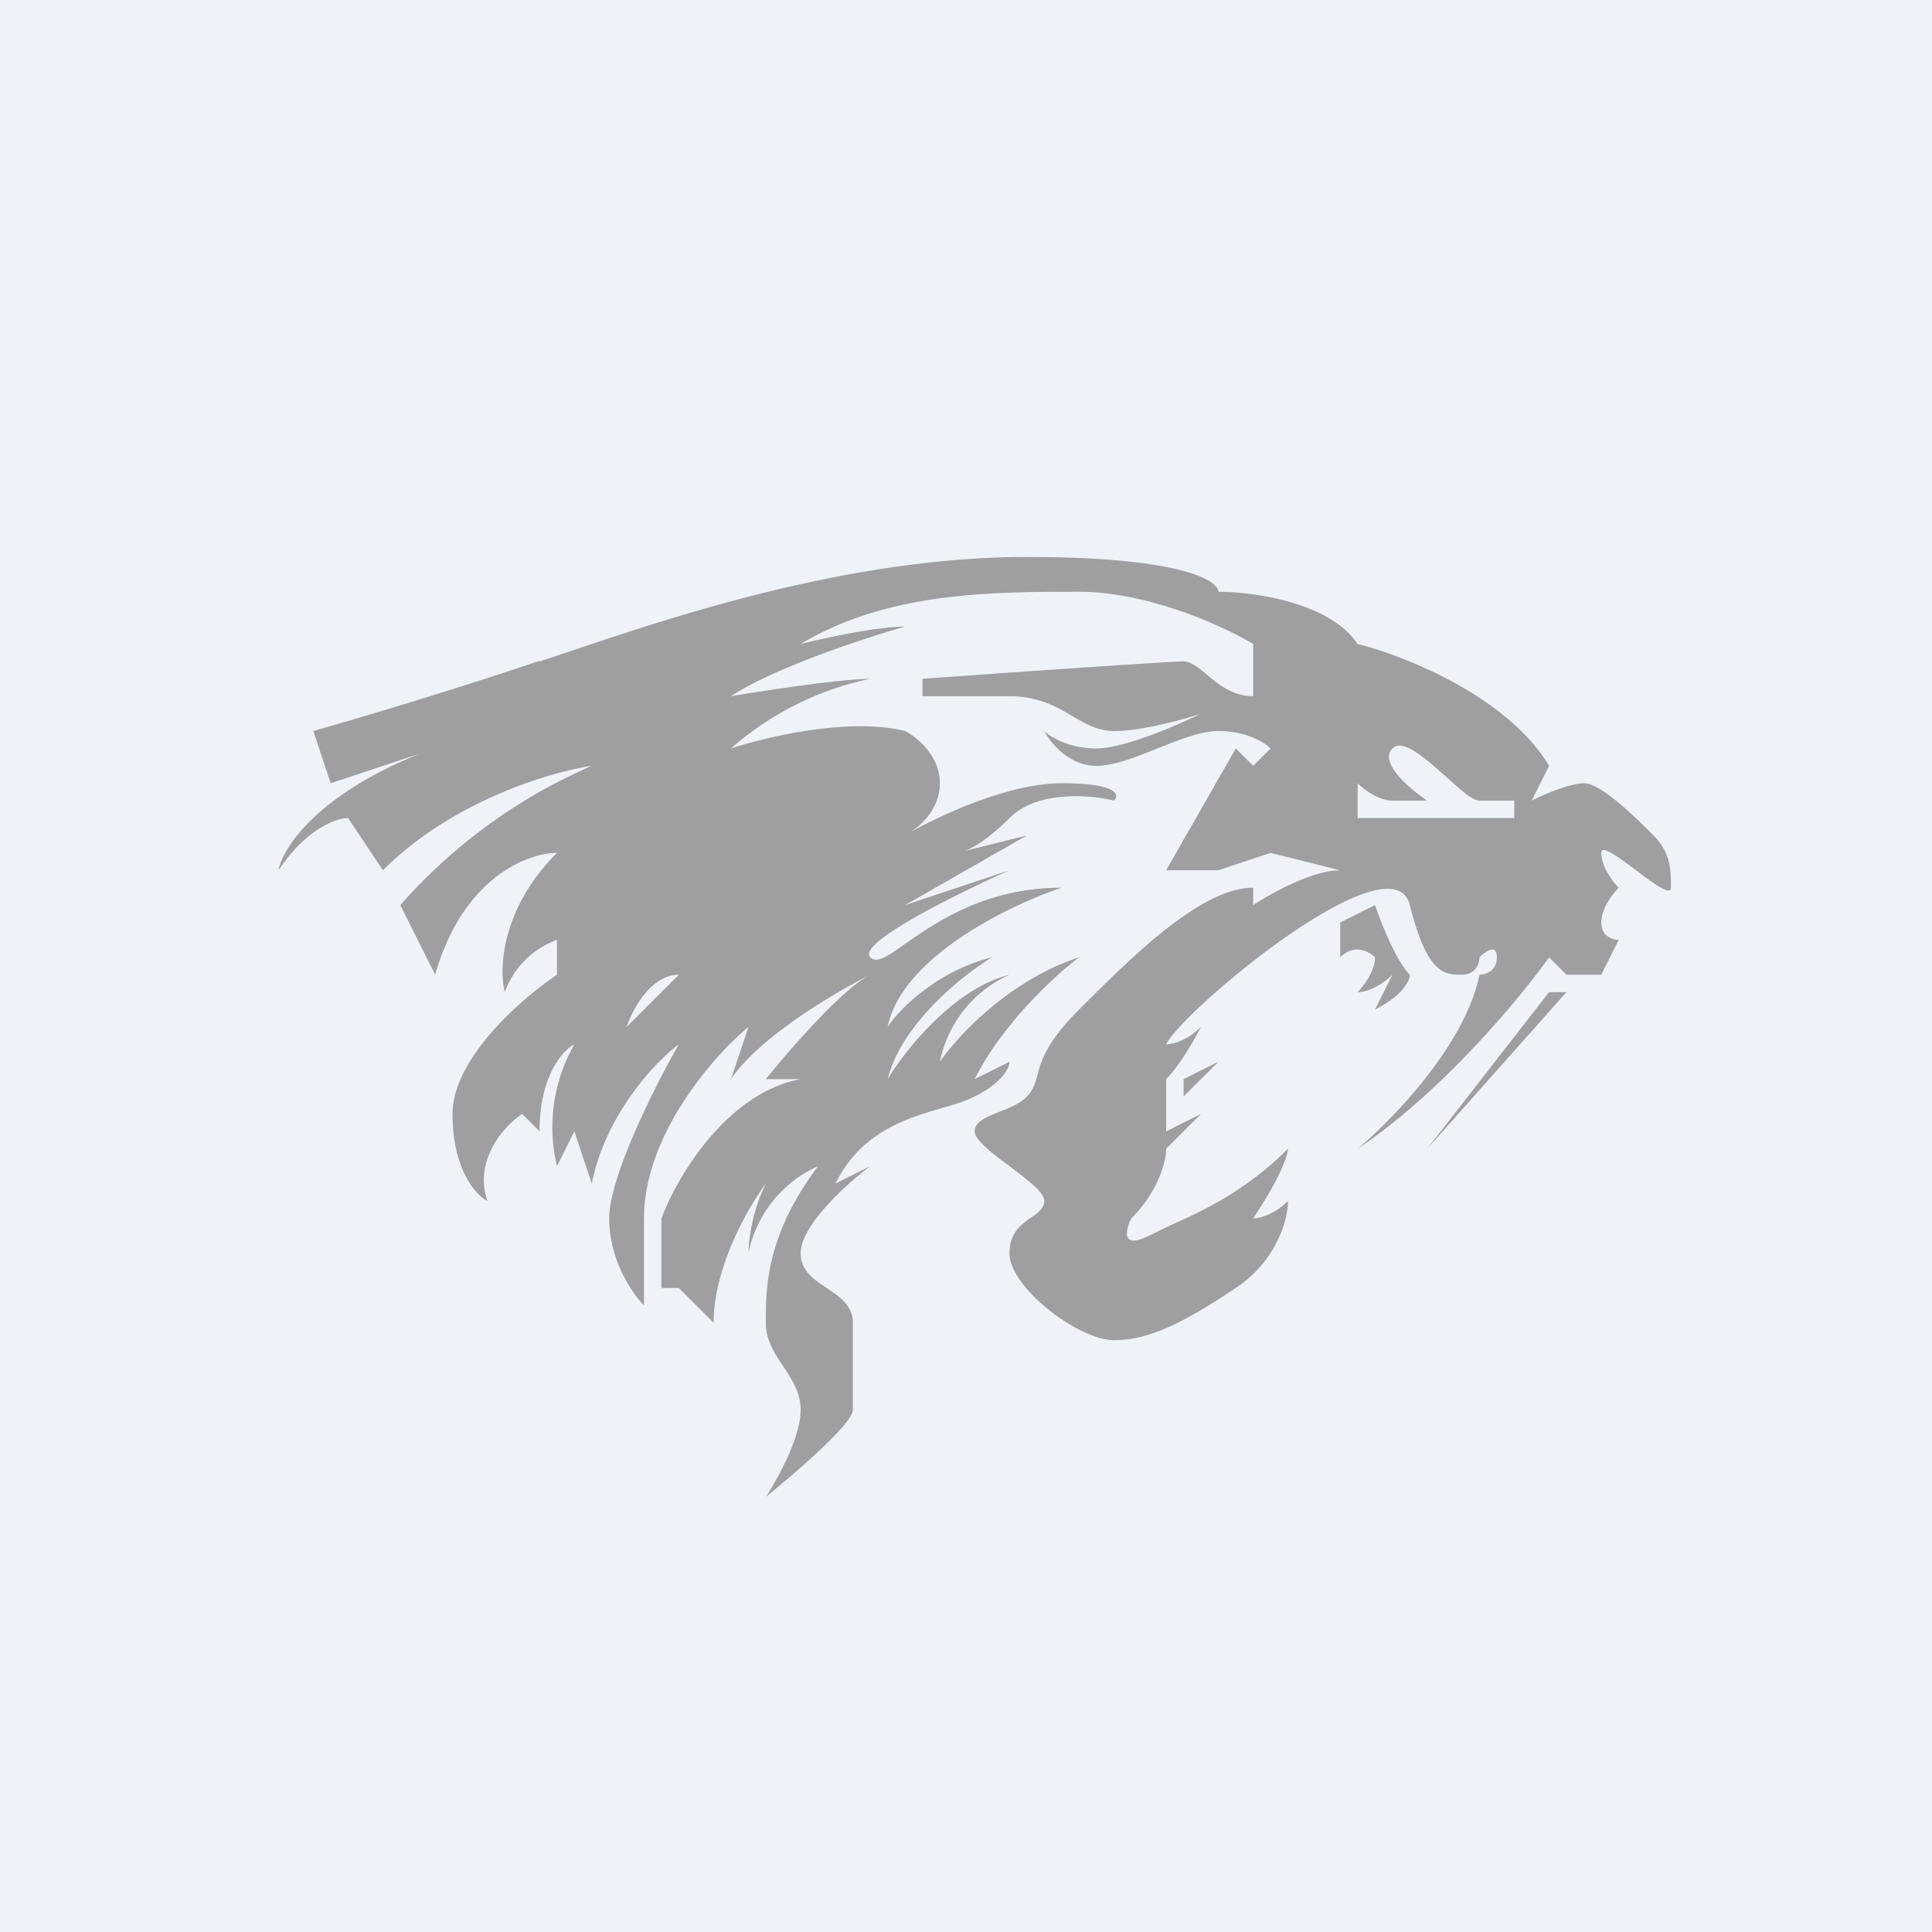
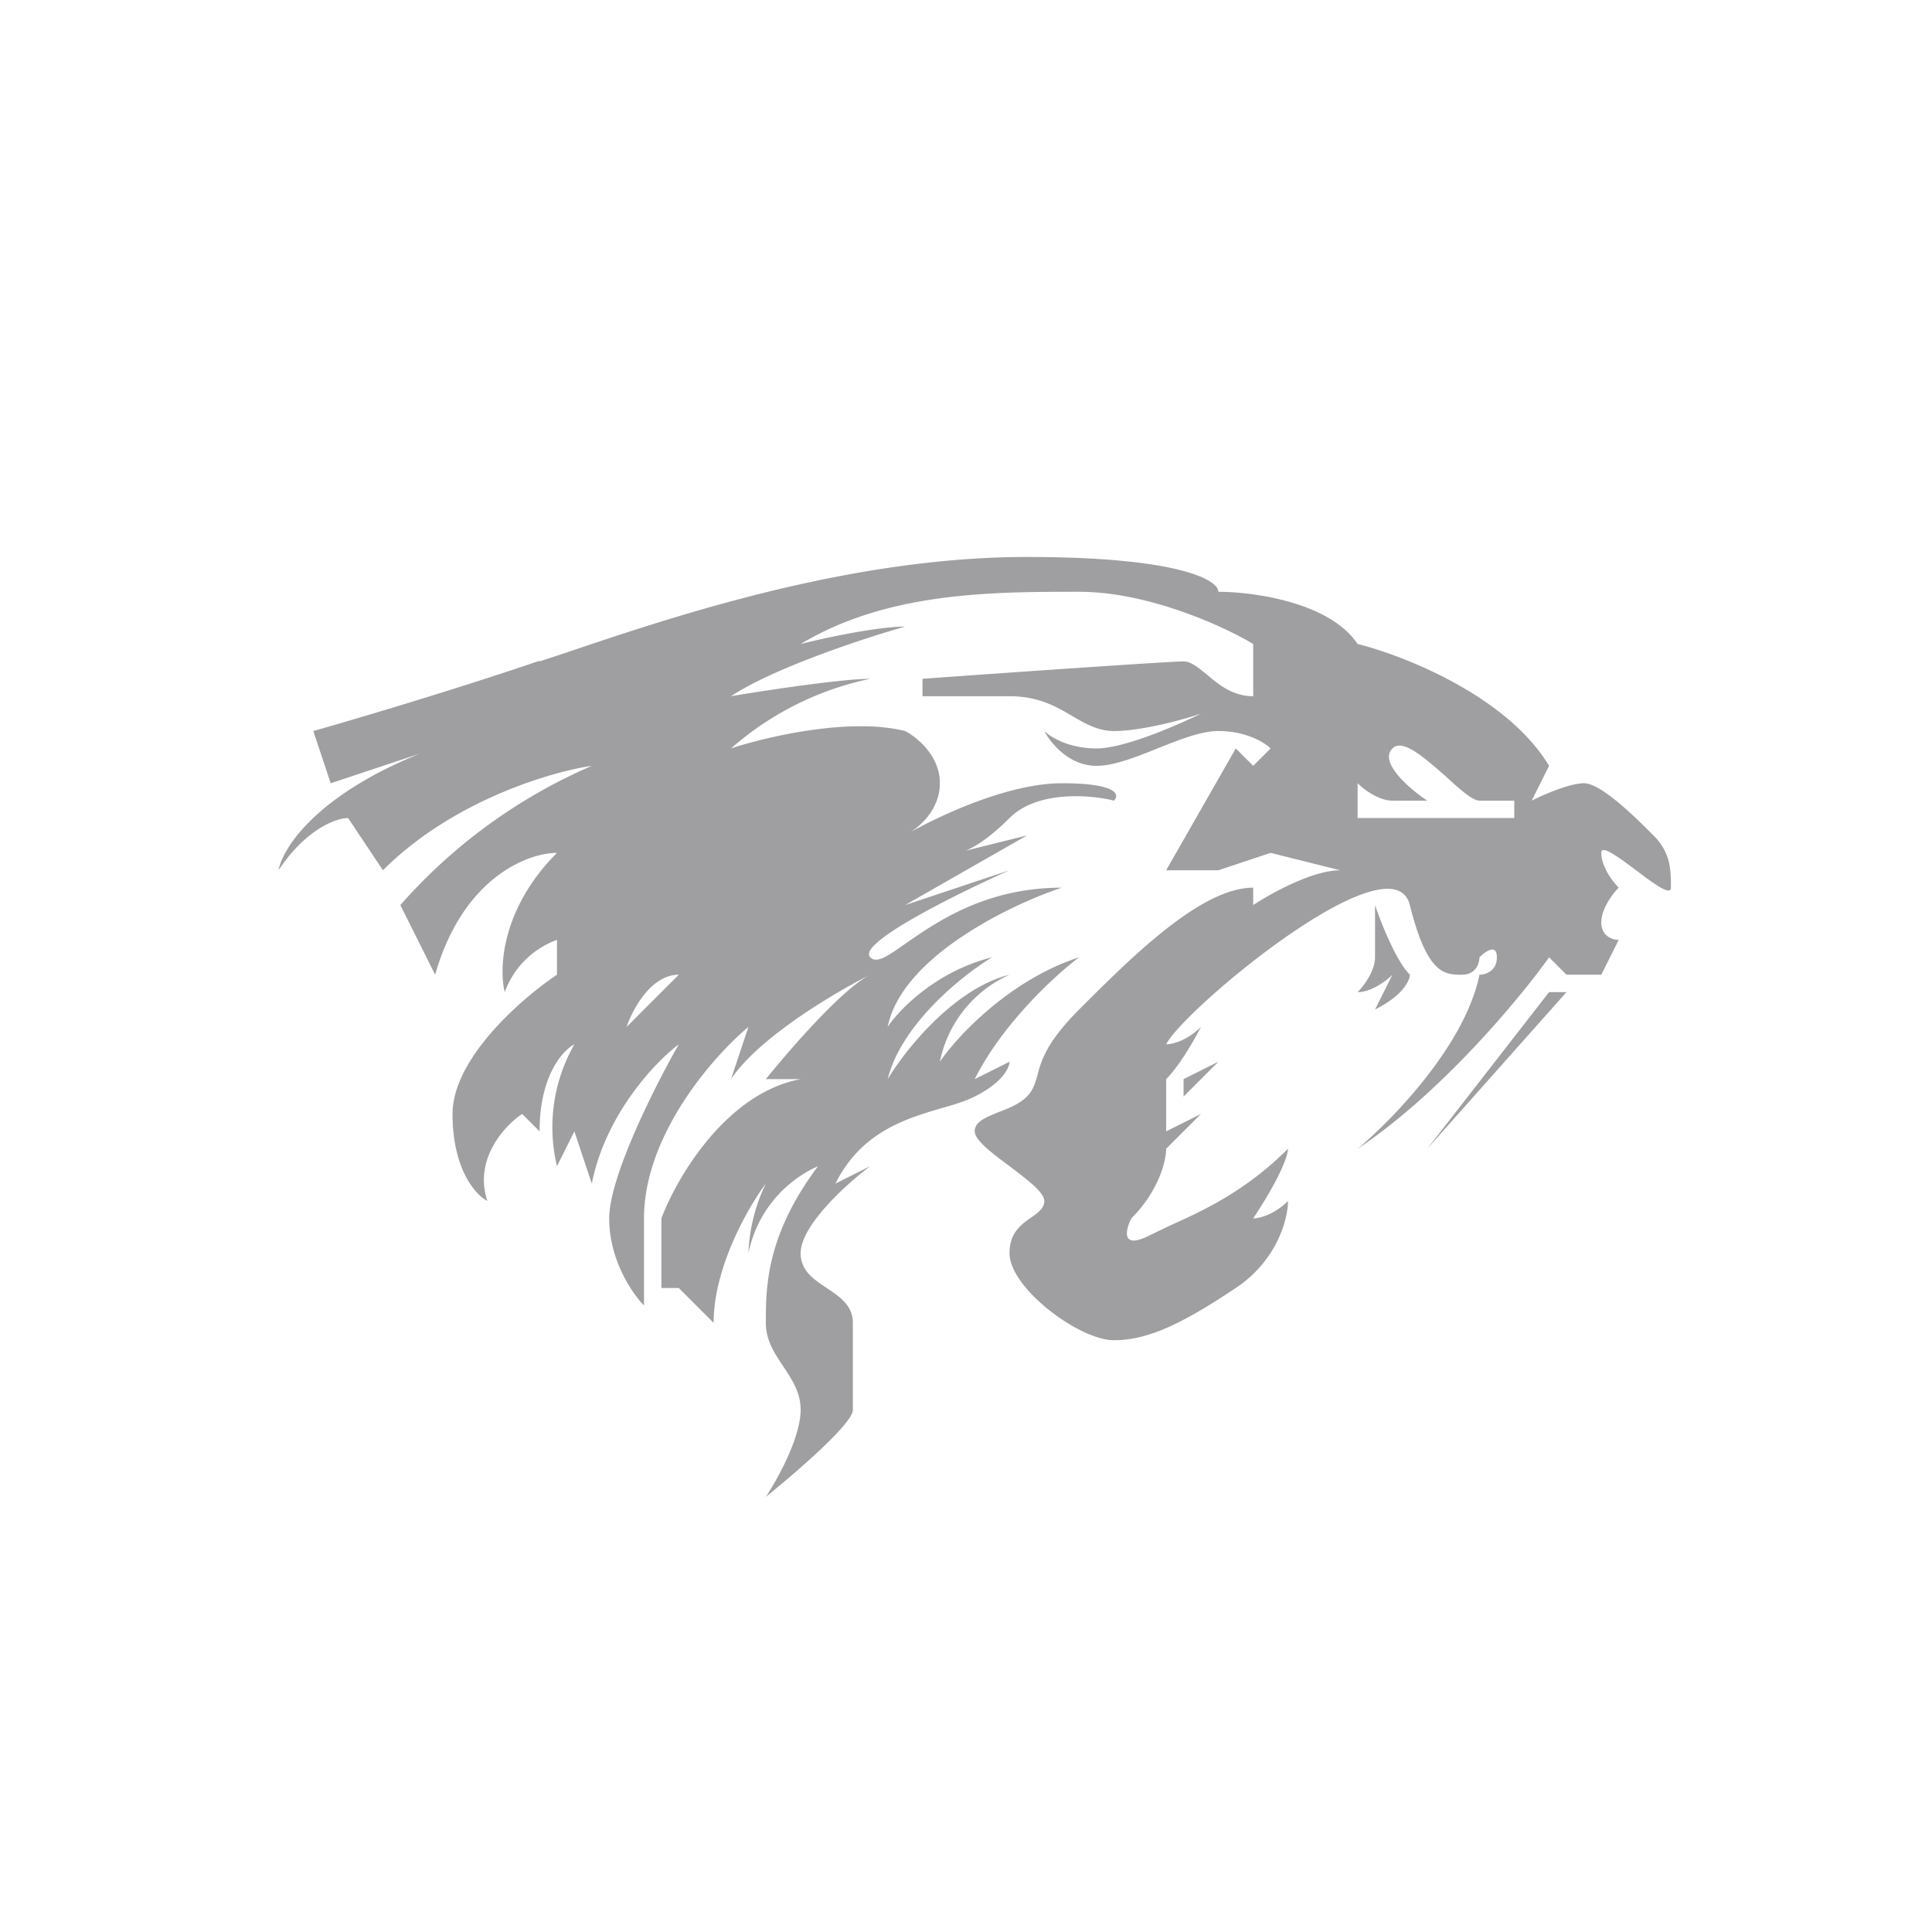
<svg xmlns="http://www.w3.org/2000/svg" viewBox="0 0 55.5 55.5">
-   <path d="M 0,0 H 55.5 V 55.5 H 0 Z" fill="rgb(239, 242, 248)" />
-   <path d="M 15.49,18.985 C 13.1,19.8 10.17,20.67 9,21 L 9.5,22.5 L 12.06,21.65 C 9.16,22.82 8.14,24.3 8,25 C 8.8,23.8 9.67,23.5 10,23.5 L 11,25 C 13,23 15.83,22.17 17,22 A 15.55,15.55 0 0,0 11.5,26 L 12.5,28 C 13.3,25.2 15.17,24.5 16,24.5 C 14.4,26.1 14.33,27.83 14.5,28.5 A 2.5,2.5 0 0,1 16,27 V 28 C 15,28.67 13,30.4 13,32 S 13.67,34.33 14,34.5 C 13.6,33.3 14.5,32.33 15,32 L 15.5,32.5 C 15.5,30.9 16.17,30.17 16.5,30 A 4.8,4.8 0 0,0 16,33.5 L 16.5,32.5 L 17,34 C 17.4,32 18.83,30.5 19.5,30 C 18.83,31.17 17.5,33.8 17.5,35 C 17.5,36.2 18.17,37.17 18.5,37.5 V 35 C 18.5,32.6 20.5,30.33 21.5,29.5 L 21,31 C 21.8,29.8 24,28.5 25,28 C 24.2,28.4 22.67,30.17 22,31 H 23 C 20.86,31.4 19.44,33.83 19,35 V 37 H 19.5 L 20.5,38 C 20.5,36.4 21.5,34.67 22,34 A 5,5 0 0,0 21.5,36 A 3.5,3.5 0 0,1 23.5,33.5 C 22,35.5 22,37 22,38 C 22,38.5 22.25,38.88 22.5,39.25 C 22.75,39.63 23,40 23,40.5 C 23,41.3 22.33,42.5 22,43 C 22.83,42.33 24.5,40.9 24.5,40.5 V 38 C 24.5,37.5 24.12,37.25 23.75,37 C 23.37,36.75 23,36.5 23,36 C 23,35.2 24.33,34 25,33.5 L 24,34 C 24.74,32.51 26.04,32.13 27.06,31.83 C 27.42,31.73 27.74,31.63 28,31.5 C 28.8,31.1 29,30.67 29,30.5 L 28,31 C 28.8,29.4 30.33,28 31,27.5 C 29,28.15 27.5,29.77 27,30.5 A 3.5,3.5 0 0,1 29,28 C 27.4,28.4 26,30.17 25.5,31 C 25.9,29.4 27.67,28 28.5,27.5 C 26.9,27.9 25.83,29 25.5,29.5 C 25.9,27.5 29,26 30.5,25.5 C 28.3,25.5 26.89,26.5 26.02,27.1 C 25.51,27.46 25.19,27.69 25,27.5 C 24.6,27.1 27.5,25.67 29,25 L 26,26 L 29.5,24 L 27.73,24.44 C 27.99,24.34 28.43,24.07 29,23.5 C 29.8,22.7 31.33,22.83 32,23 C 32.17,22.83 32.1,22.5 30.5,22.5 C 29,22.5 27.08,23.39 26.16,23.9 C 26.51,23.68 27,23.19 27,22.5 C 27,21.7 26.33,21.17 26,21 C 24.4,20.6 22,21.17 21,21.5 A 8.76,8.76 0 0,1 25,19.5 C 24.2,19.5 22,19.83 21,20 C 22.2,19.2 24.83,18.33 26,18 C 25.2,18 23.67,18.33 23,18.5 C 25.5,17 28.5,17 31,17 C 33,17 35.17,18 36,18.5 V 20 C 35.41,20 35,19.66 34.66,19.37 C 34.41,19.17 34.21,19 34,19 C 33.6,19 28.83,19.33 26.5,19.5 V 20 H 29 C 29.83,20 30.35,20.3 30.82,20.58 C 31.2,20.8 31.55,21 32,21 C 32.8,21 34,20.67 34.5,20.5 C 33.83,20.83 32.3,21.5 31.5,21.5 C 30.7,21.5 30.17,21.17 30,21 C 30.17,21.33 30.7,22 31.5,22 C 32,22 32.63,21.75 33.25,21.5 C 33.88,21.25 34.5,21 35,21 C 35.8,21 36.33,21.33 36.5,21.5 L 36,22 L 35.5,21.5 L 33.5,25 H 35 L 36.5,24.5 L 38.5,25 C 37.7,25 36.5,25.67 36,26 V 25.5 C 34.5,25.5 32.5,27.5 31,29 C 30.05,29.95 29.9,30.5 29.8,30.9 C 29.73,31.13 29.68,31.32 29.5,31.5 C 29.28,31.72 28.97,31.84 28.68,31.95 C 28.32,32.1 28,32.22 28,32.5 C 28,32.75 28.5,33.13 29,33.5 C 29.5,33.88 30,34.25 30,34.5 C 30,34.7 29.83,34.83 29.63,34.97 C 29.34,35.17 29,35.41 29,36 C 29,37 31,38.5 32,38.5 S 34,38 35.5,37 C 36.7,36.2 37,35 37,34.5 C 36.6,34.9 36.17,35 36,35 C 36.8,33.8 37,33.17 37,33 C 35.78,34.22 34.56,34.78 33.6,35.21 L 33,35.5 C 32.2,35.9 32.33,35.33 32.5,35 C 33.3,34.2 33.5,33.33 33.5,33 L 34.5,32 L 33.5,32.5 V 31 C 33.9,30.6 34.33,29.83 34.5,29.5 C 34.1,29.9 33.67,30 33.5,30 C 34,29 40,24 40.5,26 S 41.5,28 42,28 C 42.4,28 42.5,27.67 42.5,27.5 C 42.67,27.33 43,27.1 43,27.5 S 42.67,28 42.5,28 C 42.1,30 40,32.17 39,33 C 41.4,31.4 43.67,28.67 44.5,27.5 L 45,28 H 46 L 46.5,27 C 46.33,27 46,26.9 46,26.5 S 46.33,25.67 46.5,25.5 C 46.33,25.33 46,24.9 46,24.5 C 46,24.25 46.5,24.63 47,25 C 47.5,25.38 48,25.75 48,25.5 C 48,25 48,24.5 47.5,24 S 46,22.5 45.5,22.5 C 45.1,22.5 44.33,22.83 44,23 L 44.5,22 C 43.3,20 40.33,18.83 39,18.5 C 38.2,17.3 36,17 35,17 C 35,16.67 33.9,16 29.5,16 C 24.4,16 19.3,17.72 16.2,18.77 L 15.5,19 Z M 41,33 L 45,28.5 H 44.5 L 41,33 Z M 35,30.5 L 34,31.5 V 31 L 35,30.5 Z M 39.5,26 C 39.67,26.5 40.1,27.6 40.5,28 C 40.5,28.17 40.3,28.6 39.5,29 L 40,28 C 39.83,28.17 39.4,28.5 39,28.5 C 39.17,28.33 39.5,27.9 39.5,27.5 C 39.33,27.33 38.9,27.1 38.5,27.5 V 26.5 L 39.5,26 Z M 41,23 C 40.5,22.67 39.6,21.9 40,21.5 C 40.3,21.2 40.94,21.79 41.53,22.3 C 41.93,22.67 42.3,23 42.5,23 H 43.5 V 23.5 H 39 V 22.5 C 39.17,22.67 39.6,23 40,23 H 41 Z M 18,29.5 C 18.17,29 18.7,28 19.5,28 L 18,29.5 Z" fill="rgb(159, 159, 162)" />
+   <path d="M 15.49,18.985 C 13.1,19.8 10.17,20.67 9,21 L 9.5,22.5 L 12.06,21.65 C 9.16,22.82 8.14,24.3 8,25 C 8.8,23.8 9.67,23.5 10,23.5 L 11,25 C 13,23 15.83,22.17 17,22 A 15.55,15.55 0 0,0 11.5,26 L 12.5,28 C 13.3,25.2 15.17,24.5 16,24.5 C 14.4,26.1 14.33,27.83 14.5,28.5 A 2.5,2.5 0 0,1 16,27 V 28 C 15,28.67 13,30.4 13,32 S 13.67,34.33 14,34.5 C 13.6,33.3 14.5,32.33 15,32 L 15.5,32.5 C 15.5,30.9 16.17,30.17 16.5,30 A 4.8,4.8 0 0,0 16,33.5 L 16.5,32.5 L 17,34 C 17.4,32 18.83,30.5 19.5,30 C 18.83,31.17 17.5,33.8 17.5,35 C 17.5,36.2 18.17,37.17 18.5,37.5 V 35 C 18.5,32.6 20.5,30.33 21.5,29.5 L 21,31 C 21.8,29.8 24,28.5 25,28 C 24.2,28.4 22.67,30.17 22,31 H 23 C 20.86,31.4 19.44,33.83 19,35 V 37 H 19.5 L 20.5,38 C 20.5,36.4 21.5,34.67 22,34 A 5,5 0 0,0 21.5,36 A 3.5,3.5 0 0,1 23.5,33.5 C 22,35.5 22,37 22,38 C 22,38.5 22.25,38.88 22.5,39.25 C 22.75,39.63 23,40 23,40.5 C 23,41.3 22.33,42.5 22,43 C 22.83,42.33 24.5,40.9 24.5,40.5 V 38 C 24.5,37.5 24.12,37.25 23.75,37 C 23.37,36.75 23,36.5 23,36 C 23,35.2 24.33,34 25,33.5 L 24,34 C 24.74,32.51 26.04,32.13 27.06,31.83 C 27.42,31.73 27.74,31.63 28,31.5 C 28.8,31.1 29,30.67 29,30.5 L 28,31 C 28.8,29.4 30.33,28 31,27.5 C 29,28.15 27.5,29.77 27,30.5 A 3.5,3.5 0 0,1 29,28 C 27.4,28.4 26,30.17 25.5,31 C 25.9,29.4 27.67,28 28.5,27.5 C 26.9,27.9 25.83,29 25.5,29.5 C 25.9,27.5 29,26 30.5,25.5 C 28.3,25.5 26.89,26.5 26.02,27.1 C 25.51,27.46 25.19,27.69 25,27.5 C 24.6,27.1 27.5,25.67 29,25 L 26,26 L 29.5,24 L 27.73,24.44 C 27.99,24.34 28.43,24.07 29,23.5 C 29.8,22.7 31.33,22.83 32,23 C 32.17,22.83 32.1,22.5 30.5,22.5 C 29,22.5 27.08,23.39 26.16,23.9 C 26.51,23.68 27,23.19 27,22.5 C 27,21.7 26.33,21.17 26,21 C 24.4,20.6 22,21.17 21,21.5 A 8.76,8.76 0 0,1 25,19.5 C 24.2,19.5 22,19.83 21,20 C 22.2,19.2 24.83,18.33 26,18 C 25.2,18 23.67,18.33 23,18.5 C 25.5,17 28.5,17 31,17 C 33,17 35.17,18 36,18.5 V 20 C 35.41,20 35,19.66 34.66,19.37 C 34.41,19.17 34.21,19 34,19 C 33.6,19 28.83,19.33 26.5,19.5 V 20 H 29 C 29.83,20 30.35,20.3 30.82,20.58 C 31.2,20.8 31.55,21 32,21 C 32.8,21 34,20.67 34.5,20.5 C 33.83,20.83 32.3,21.5 31.5,21.5 C 30.7,21.5 30.17,21.17 30,21 C 30.17,21.33 30.7,22 31.5,22 C 32,22 32.63,21.75 33.25,21.5 C 33.88,21.25 34.5,21 35,21 C 35.8,21 36.33,21.33 36.5,21.5 L 36,22 L 35.5,21.5 L 33.5,25 H 35 L 36.5,24.5 L 38.5,25 C 37.7,25 36.5,25.67 36,26 V 25.5 C 34.5,25.5 32.5,27.5 31,29 C 30.05,29.95 29.9,30.5 29.8,30.9 C 29.73,31.13 29.68,31.32 29.5,31.5 C 29.28,31.72 28.97,31.84 28.68,31.95 C 28.32,32.1 28,32.22 28,32.5 C 28,32.75 28.5,33.13 29,33.5 C 29.5,33.88 30,34.25 30,34.5 C 30,34.7 29.83,34.83 29.63,34.97 C 29.34,35.17 29,35.41 29,36 C 29,37 31,38.5 32,38.5 S 34,38 35.5,37 C 36.7,36.2 37,35 37,34.5 C 36.6,34.9 36.17,35 36,35 C 36.8,33.8 37,33.17 37,33 C 35.78,34.22 34.56,34.78 33.6,35.21 L 33,35.5 C 32.2,35.9 32.33,35.33 32.5,35 C 33.3,34.2 33.5,33.33 33.5,33 L 34.5,32 L 33.5,32.5 V 31 C 33.9,30.6 34.33,29.83 34.5,29.5 C 34.1,29.9 33.67,30 33.5,30 C 34,29 40,24 40.5,26 S 41.5,28 42,28 C 42.4,28 42.5,27.67 42.5,27.5 C 42.67,27.33 43,27.1 43,27.5 S 42.67,28 42.5,28 C 42.1,30 40,32.17 39,33 C 41.4,31.4 43.67,28.67 44.5,27.5 L 45,28 H 46 L 46.5,27 C 46.33,27 46,26.9 46,26.5 S 46.33,25.67 46.5,25.5 C 46.33,25.33 46,24.9 46,24.5 C 46,24.25 46.5,24.63 47,25 C 47.5,25.38 48,25.75 48,25.5 C 48,25 48,24.5 47.5,24 S 46,22.5 45.5,22.5 C 45.1,22.5 44.33,22.83 44,23 L 44.5,22 C 43.3,20 40.33,18.83 39,18.5 C 38.2,17.3 36,17 35,17 C 35,16.67 33.9,16 29.5,16 C 24.4,16 19.3,17.72 16.2,18.77 L 15.5,19 Z M 41,33 L 45,28.5 H 44.5 L 41,33 Z M 35,30.5 L 34,31.5 V 31 L 35,30.5 Z M 39.5,26 C 39.67,26.5 40.1,27.6 40.5,28 C 40.5,28.17 40.3,28.6 39.5,29 L 40,28 C 39.83,28.17 39.4,28.5 39,28.5 C 39.17,28.33 39.5,27.9 39.5,27.5 V 26.5 L 39.5,26 Z M 41,23 C 40.5,22.67 39.6,21.9 40,21.5 C 40.3,21.2 40.94,21.79 41.53,22.3 C 41.93,22.67 42.3,23 42.5,23 H 43.5 V 23.5 H 39 V 22.5 C 39.17,22.67 39.6,23 40,23 H 41 Z M 18,29.5 C 18.17,29 18.7,28 19.5,28 L 18,29.5 Z" fill="rgb(159, 159, 162)" />
</svg>